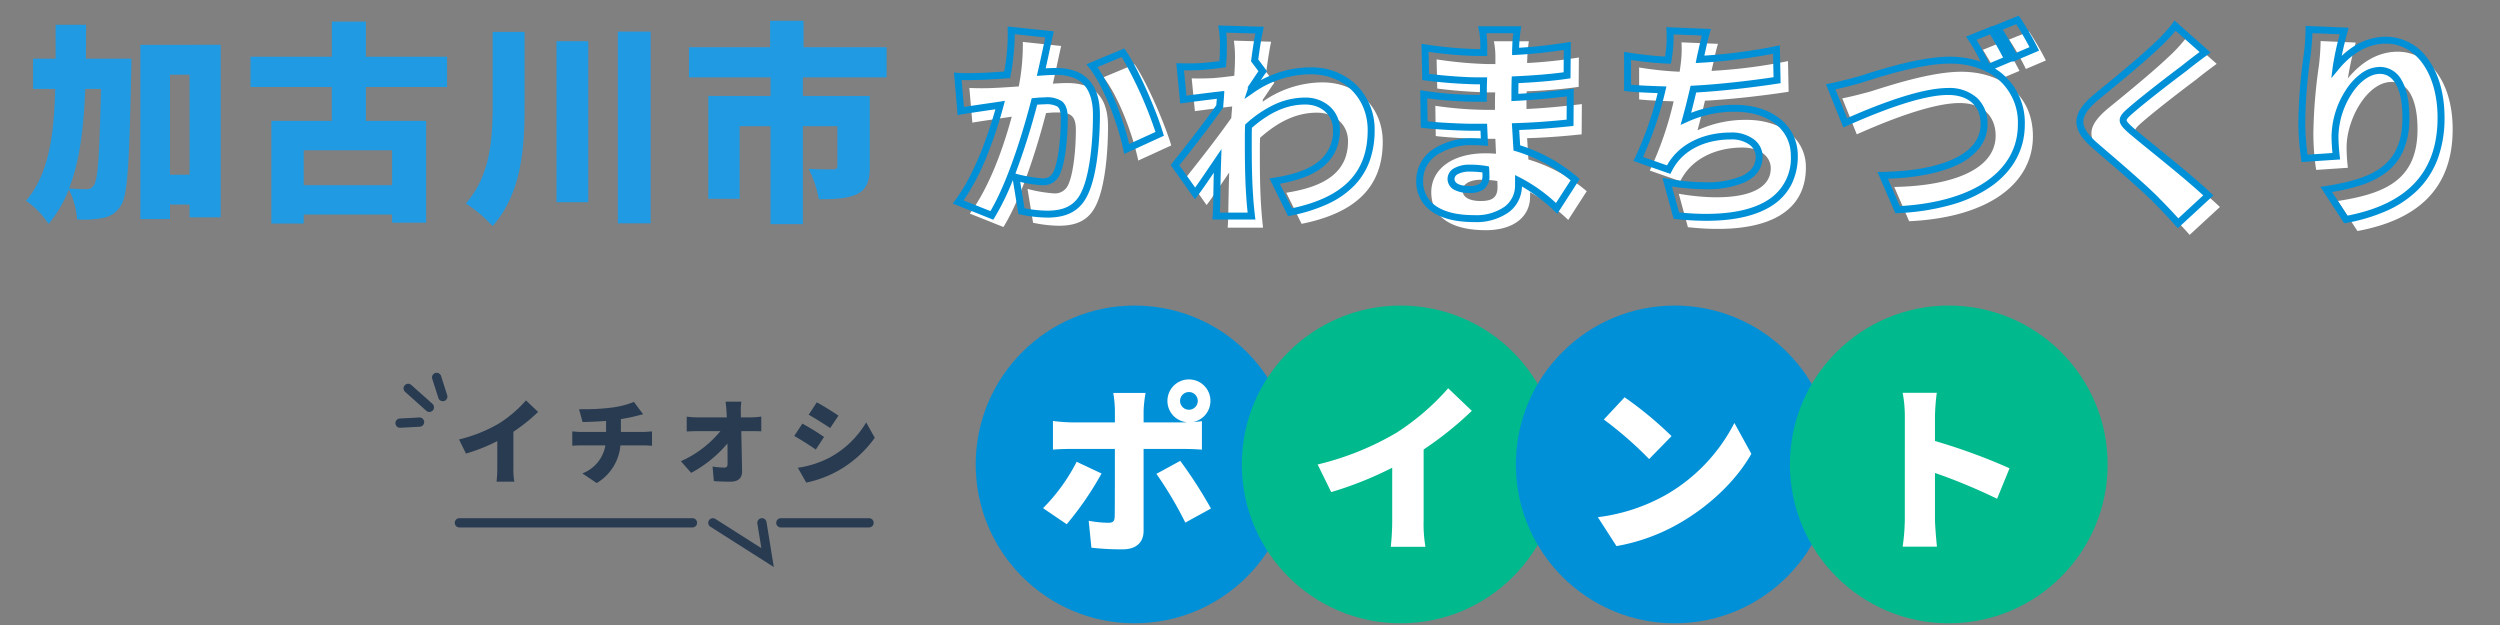
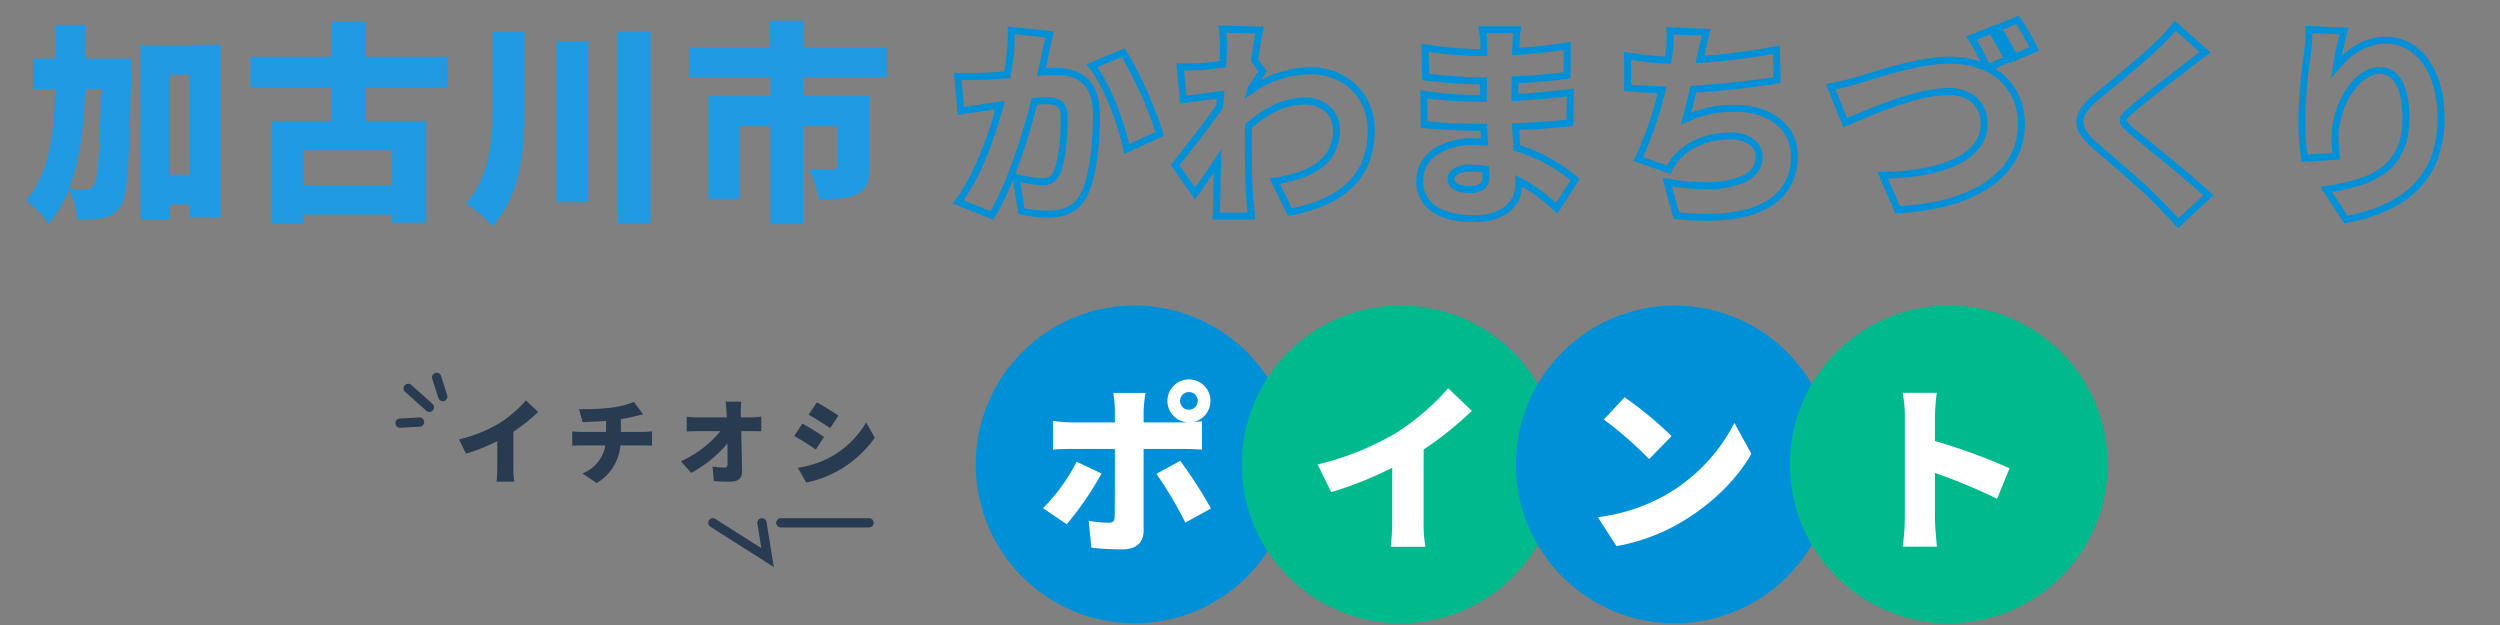
<svg xmlns="http://www.w3.org/2000/svg" width="540" height="135" viewBox="0 0 540 135">
  <rect x="0" y="0" width="540" height="135" fill="#808080" stroke="none" />
  <defs>
    <clipPath id="a">
      <rect width="540" height="135" transform="translate(409 844)" fill="none" />
    </clipPath>
  </defs>
  <g transform="translate(-409 -844)">
    <g clip-path="url(#a)">
      <g transform="translate(294 -38.5)">
        <g transform="translate(-512.786 24)">
          <path d="M-77.188-24.794c-.322,14.168-.644,19.55-1.518,20.746a1.671,1.671,0,0,1-1.564.92c-.828,0-2.208-.046-3.818-.184,2.346-5.934,3.174-13.156,3.5-21.482Zm-3.266-6.532c.046-2.346.046-4.784.046-7.314h-6.578v7.314h-4.876v6.532h4.784c-.276,10.35-1.426,18.4-6.3,24.15A18.723,18.723,0,0,1-88.5,4.37a27.383,27.383,0,0,0,4.37-7.452A17.409,17.409,0,0,1-82.34,3.4a23,23,0,0,0,5.612-.322A5.666,5.666,0,0,0-72.864.368c1.472-2.208,1.794-9.522,2.208-28.75.046-.828.046-2.944.046-2.944Zm18.17,25.07v-21.62h4.232v21.62Zm-6.394-28.06V3.312h6.394V.184h4.232v2.76h6.716v-37.26ZM-14.306-4H-33.4v-7.544h19.09ZM-2.438-25.208V-31.74H-19.964v-7.59h-7.36v7.59H-44.9v6.532h17.572v7.314H-40.388V4.278H-33.4V2.346h19.09V4.094h7.36V-17.894H-19.964v-7.314ZM7.406-37.122v16.054c0,7.452-.6,15.18-5.8,21.022a29.625,29.625,0,0,1,5.8,4.876c6.256-7.084,6.9-16.79,6.9-25.852v-16.1Zm13.8,2.024V-.322H28.06V-35.1Zm13.248-2.07v41.4h7.084v-41.4Zm58.052,9.89V-33.81H74.566v-5.7H67.344v5.7H49.818v6.532H67.436v4H54V-1.058h6.762V-16.744h6.67V4.416h6.992v-21.16H81.88v8.6c0,.552-.276.736-1.012.736-.644,0-3.358,0-5.2-.138A24.643,24.643,0,0,1,77.878-.966c3.4,0,6.072-.092,8.234-1.1,2.116-1.012,2.76-2.852,2.76-5.934V-23.276H74.428v-4Z" transform="translate(726.786 902.5)" fill="#209ae3" />
        </g>
        <g transform="translate(-241.786 24.933)">
-           <path d="M-143.29-36.57l-8.28-.874a46.566,46.566,0,0,1-.874,9.614c-2.07.138-3.956.276-5.29.322a52.505,52.505,0,0,1-5.382,0l.644,7.5c1.518-.276,4.186-.644,5.658-.874.644-.092,1.656-.23,2.852-.414-1.7,6.3-4.692,15.042-9.062,20.93l7.268,2.9c3.91-6.3,7.36-17.434,9.2-24.61q1.38-.138,2.208-.138c2.852,0,4.232.414,4.232,3.772,0,4.278-.552,9.66-1.7,11.96a3.114,3.114,0,0,1-3.128,1.748,29.918,29.918,0,0,1-5.612-.966l1.2,7.314a27.96,27.96,0,0,0,5.612.644c3.726,0,6.44-1.15,8-4.462,1.978-4.048,2.576-11.592,2.576-16.974,0-6.9-3.5-9.384-8.786-9.384-.828,0-1.886.046-3.128.138.276-1.2.552-2.484.828-3.726C-143.98-33.442-143.612-35.19-143.29-36.57Zm15.87,3.956-6.716,2.806c3.312,4.232,6.394,12.65,7.5,17.986l7.13-3.266C-120.842-19.55-124.614-28.474-127.42-32.614Zm21.666-.6c0,.46-.046,1.61-.138,3.082-1.748.23-3.4.414-4.646.506-1.932.092-3.082.092-4.554.046l.69,7.084c2.392-.322,5.658-.736,8.05-1.012-.046.828-.138,1.656-.184,2.484-2.76,3.956-7.084,9.476-9.66,12.7l4.324,6.118c1.288-1.7,3.128-4.462,4.876-7.038-.092,2.9-.138,5.336-.184,8.1,0,.736-.046,2.622-.138,3.818h7.636c-.138-1.15-.322-3.128-.368-3.956-.322-4.416-.322-8.924-.322-12.42,0-.966,0-1.978.046-3.036,3.68-3.266,7.636-5.428,12.282-5.428,3.772,0,6.716,2.53,6.716,6.164,0,6.762-5.106,9.844-13.34,11.132l3.312,6.716C-79.166-.6-73.83-6.532-73.83-15.87c0-7.544-5.566-12.834-13.018-12.834a22.554,22.554,0,0,0-12.926,4.186,1.418,1.418,0,0,0,.046-.46c.828-1.2,1.886-2.852,2.484-3.634l-1.748-2.346c.368-2.76.736-5.106,1.058-6.532l-8.05-.23A25.109,25.109,0,0,1-105.754-33.212ZM-56.58-5.382c0-1.288,1.472-2.3,4.048-2.3a20.963,20.963,0,0,1,3.45.276c.046.552.046,1.012.046,1.334,0,2.346-1.288,2.99-3.634,2.99C-55.062-3.082-56.58-3.864-56.58-5.382Zm14.306-32.2h-7.544a17.6,17.6,0,0,1,.322,3.358v1.564H-51.06a86.783,86.783,0,0,1-11.132-1.012l.138,6.3a106.027,106.027,0,0,0,11.04.828h1.472c-.046,1.242-.046,2.53-.046,3.772h-2.07a79.73,79.73,0,0,1-10.81-.874l.092,6.532c2.9.368,8.188.6,10.626.6H-49.5c.046,1.058.092,2.162.138,3.22-.736-.046-1.472-.092-2.254-.092-7.314,0-11.73,3.5-11.73,8.418,0,5.106,4,8.188,11.776,8.188C-45.494,3.22-42,.276-42-4.048v-.92a35.117,35.117,0,0,1,8.234,5.98l4-6.21a34.97,34.97,0,0,0-12.6-6.854c-.092-1.564-.184-3.128-.276-4.6,4.37-.138,7.728-.414,11.776-.828l.046-6.532c-3.542.414-7.222.828-11.96,1.058,0-1.2,0-2.484.046-3.818,4.416-.184,8.464-.552,11.224-.966l.046-6.348a103.1,103.1,0,0,1-11.178,1.2c0-.506.046-.966.046-1.334C-42.55-35.328-42.412-36.616-42.274-37.582Zm40.848.552-7.866-.322a25.292,25.292,0,0,1-.23,5.106c-.046.368-.092.782-.184,1.242a72.3,72.3,0,0,1-8.74-.92v6.9c2.162.23,4.692.322,7.452.414A73.316,73.316,0,0,1-16.146-9.66l6.578,2.3a12.66,12.66,0,0,1,1.2-1.932c2.576-3.4,7.038-5.336,12.236-5.336,4,0,6.118,2.116,6.118,4.462,0,6.348-10.074,7.222-19.872,5.52l1.978,7.222C7.5,4.232,17.572.368,17.572-10.35c0-6.21-5.336-10.258-12.834-10.258a24.623,24.623,0,0,0-10.58,2.254c.552-1.978,1.1-4.186,1.61-6.394C2.07-25.07,9.43-25.99,13.846-26.68L13.708-33.3A114.366,114.366,0,0,1-2.806-31.188l.138-.69C-2.254-33.534-1.978-35.19-1.426-37.03ZM25.438-25.254l3.128,7.774c5.474-2.438,15.824-6.762,22.218-6.762,5.152,0,7.774,2.99,7.774,7.038,0,7.268-9.246,10.856-21.9,11.086l3.22,7.406C57.27.46,66.608-6.992,66.608-17.066,66.608-26.036,59.8-31,51.106-31c-6.808,0-16.33,3.266-19.642,4.278C29.808-26.266,27.14-25.576,25.438-25.254ZM60.122-37.49,55.8-35.742a62.32,62.32,0,0,1,3.542,6.394l4.37-1.84C62.882-32.8,61.272-35.788,60.122-37.49ZM65.78-39.7,61.456-37.95A51.31,51.31,0,0,1,65.09-31.6l4.324-1.84A65.654,65.654,0,0,0,65.78-39.7Zm40.526,6.992-6.486-5.75a33.369,33.369,0,0,1-4.048,4.37c-3.082,2.944-9.016,7.82-12.7,10.81-4.876,4-5.152,6.762-.46,10.81C86.8-8.878,93.426-3.22,95.956-.552c1.518,1.518,3.036,3.128,4.508,4.784L107-1.794c-4.6-4.37-13.662-11.408-16.7-14.03-2.208-1.978-2.3-2.392-.046-4.324,2.9-2.53,8.648-6.946,11.546-9.108C103.04-30.268,104.6-31.464,106.306-32.706Zm30.038-4.6-7.59-.322a51.149,51.149,0,0,1-.368,5.29,111.328,111.328,0,0,0-1.2,14.674,54.34,54.34,0,0,0,.6,7.866l6.854-.46a38.62,38.62,0,0,1-.276-4.416c0-6.072,4.462-14.122,9.706-14.122,3.266,0,5.612,3.22,5.612,10.212,0,10.9-6.854,13.892-17.2,15.5L136.712,3.4c12.65-2.346,20.562-8.832,20.562-21.988,0-10.4-5.29-16.744-11.868-16.744-4.784,0-8.372,2.852-10.764,5.75A67.581,67.581,0,0,1,136.344-37.306Z" transform="translate(729.286 904.067)" fill="#fff" />
          <path d="M66.058-40.619l.341.5a65.647,65.647,0,0,1,3.686,6.344l.357.713-5.713,2.431-.069-.141L60.914-29.2A14.114,14.114,0,0,1,62.6-27.971a13.785,13.785,0,0,1,4.756,10.9c0,5.321-2.475,9.9-7.156,13.254A28.48,28.48,0,0,1,51.6.207a50.34,50.34,0,0,1-11.687,1.83l-.517.025L35.527-6.847l1.121-.02c6.379-.116,11.7-1.1,15.386-2.832,3.831-1.805,5.774-4.33,5.774-7.5,0-3.937-2.626-6.288-7.024-6.288-4.563,0-11.935,2.253-21.913,6.7l-.711.316L24.4-25.821l.9-.17c1.55-.293,4.106-.942,5.956-1.455.357-.109.786-.244,1.282-.4,4.022-1.268,12.391-3.907,18.57-3.907a20.4,20.4,0,0,1,6.322.953q.2.065.4.135a44.323,44.323,0,0,0-2.645-4.649l-.534-.771L60.4-38.413l.042.062Zm2.319,6.8c-.738-1.4-1.9-3.458-2.883-4.958L62.6-37.6a56.1,56.1,0,0,1,2.849,5.034Zm-5.708,2.253c-.849-1.618-1.952-3.612-2.837-5l-2.905,1.174c.954,1.52,1.912,3.4,2.706,4.965l.058.115Zm-3.81,2.922a17.812,17.812,0,0,0-7.753-1.613c-5.948,0-14.169,2.592-18.119,3.838-.5.159-.938.3-1.3.407L31.665-26c-1.461.406-3.552.949-5.2,1.3l2.5,6.219c9.814-4.322,17.15-6.512,21.812-6.512a8.907,8.907,0,0,1,6.34,2.211A7.522,7.522,0,0,1,59.308-17.2a8.3,8.3,0,0,1-1.8,5.228,13.1,13.1,0,0,1-4.833,3.633C49.018-6.621,43.891-5.608,37.793-5.4L40.362.512C48.328.067,54.877-1.846,59.329-5.032c4.271-3.056,6.529-7.218,6.529-12.034A12.214,12.214,0,0,0,59.2-28.474l-.206.087ZM99.673-39.588l7.827,6.939-.753.549c-1.705,1.245-3.253,2.429-4.476,3.426l-.025.02c-3.067,2.288-8.661,6.592-11.5,9.072l-.005,0c-.379.325-1.385,1.187-1.389,1.546s.933,1.19,1.441,1.645c1,.864,2.678,2.225,4.619,3.8,4.014,3.258,9.009,7.312,12.1,10.249l.581.552L100.411,5.3,99.9,4.73c-1.455-1.637-2.962-3.236-4.478-4.752l-.014-.014C93-2.58,86.734-7.949,82.588-11.5l-.46-.394c-2.53-2.183-3.648-3.987-3.625-5.85.024-1.919,1.287-3.8,4.1-6.11,6.111-4.965,10.366-8.588,12.651-10.77A33.358,33.358,0,0,0,99.2-38.872Zm5.44,6.827L99.937-37.35a44.943,44.943,0,0,1-3.643,3.8l0,0c-2.313,2.21-6.6,5.86-12.741,10.85-2.434,2-3.528,3.53-3.546,4.966-.017,1.361.969,2.853,3.1,4.694l.458.393C87.73-9.071,94.023-3.678,96.493-1.075c1.358,1.358,2.708,2.782,4.022,4.24L105.895-1.8c-3.073-2.843-7.681-6.583-11.428-9.624-1.953-1.585-3.64-2.955-4.659-3.834l-.01-.009c-1.182-1.059-1.957-1.825-1.946-2.784s.834-1.743,1.909-2.665c2.869-2.5,8.488-6.829,11.576-9.133C102.395-30.709,103.689-31.707,105.114-32.761Zm-212-5.735,9.881.282-.2.889c-.284,1.257-.631,3.384-1.006,6.164l1.9,2.555-.344.45c-.264.345-.638.893-1.033,1.481a23.908,23.908,0,0,1,4.342-1.809,22.343,22.343,0,0,1,6.491-.97,13.924,13.924,0,0,1,9.827,3.8A13.485,13.485,0,0,1-73.08-15.87a19.429,19.429,0,0,1-1.069,6.619,14.97,14.97,0,0,1-3.334,5.345A19.246,19.246,0,0,1-83.155.036a35.129,35.129,0,0,1-8.054,2.54l-.565.113-4.018-8.148,1.008-.158c4.261-.667,7.341-1.768,9.416-3.366a8.3,8.3,0,0,0,3.29-7.025c0-3.137-2.509-5.414-5.966-5.414-3.933,0-7.608,1.6-11.545,5.029-.033.927-.033,1.819-.033,2.685,0,3.554,0,7.977.32,12.365v.013c.045.808.229,2.781.364,3.908l.1.839h-9.291l.062-.808c.09-1.175.136-3.044.136-3.76v-.012c.03-1.794.062-3.582.111-5.53-1.26,1.859-2.511,3.69-3.455,4.937l-.619.818-5.241-7.416.352-.441c1.449-1.811,6.373-8.009,9.51-12.484.023-.353.052-.705.081-1.048q.014-.163.027-.329c-2.141.254-4.886.6-7.138.905l-.771.1-.848-8.707.853.027c.661.021,1.191.03,1.718.03.823,0,1.677-.023,2.767-.075,1.032-.077,2.428-.225,3.98-.422.068-1.191.1-2.054.1-2.418q0-.277,0-.555a20.919,20.919,0,0,0-.22-3.823Zm8.032,1.73-6.266-.179A27.491,27.491,0,0,1-105-33.761q0,.274,0,.549c0,.447-.043,1.587-.139,3.129l-.038.616-.612.081c-1.855.244-3.476.421-4.688.51h-.02c-1.119.053-2,.077-2.848.077-.3,0-.594,0-.913-.009l.532,5.466c2.439-.323,5.277-.678,7.293-.911l.884-.1-.049.889c-.024.424-.059.851-.093,1.263s-.068.818-.091,1.221l-.012.213-.122.175c-2.94,4.214-7.53,10.027-9.337,12.294l3.4,4.809c.983-1.362,2.193-3.149,3.369-4.889l.873-1.29,1.452-2.14-.082,2.585c-.1,3-.141,5.533-.184,8.08,0,.592-.03,1.929-.089,3.06h6c-.119-1.122-.24-2.488-.278-3.158-.324-4.441-.324-8.892-.324-12.468,0-.98,0-1.994.047-3.069l.014-.317.238-.211a24.941,24.941,0,0,1,5.959-4.057,15.806,15.806,0,0,1,6.821-1.56A7.832,7.832,0,0,1-82.77-21.01a6.634,6.634,0,0,1,2.192,5,10.826,10.826,0,0,1-1,4.737A9.71,9.71,0,0,1-84.452-7.8c-2.107,1.624-5.09,2.77-9.1,3.492L-90.94.988C-79.783-1.383-74.58-6.751-74.58-15.87c0-7-5.159-12.084-12.268-12.084a21.7,21.7,0,0,0-12.5,4.053l-1.848,1.276.71-2.131a1.686,1.686,0,0,0,.007-.223v-.234l.133-.193c.315-.455.668-.984,1.01-1.5.42-.629.822-1.232,1.158-1.706l-1.6-2.147.04-.3C-99.411-33.487-99.115-35.4-98.85-36.766ZM128-38.41l9.323.4-.261.915c-.308,1.078-.852,3.218-1.252,5.163a16.88,16.88,0,0,1,2.928-2.246,12.823,12.823,0,0,1,6.665-1.895,11.114,11.114,0,0,1,9,4.776c2.365,3.183,3.615,7.581,3.615,12.718a25.3,25.3,0,0,1-1.482,8.92,18.624,18.624,0,0,1-4.275,6.658,22.587,22.587,0,0,1-6.7,4.518,37.963,37.963,0,0,1-8.723,2.63l-.492.091-5.14-7.877,1.147-.178c5.959-.927,9.59-2.159,12.141-4.12,3.021-2.322,4.428-5.7,4.428-10.641,0-6.013-1.772-9.462-4.862-9.462-2.13,0-4.385,1.618-6.187,4.438a17.657,17.657,0,0,0-2.768,8.934,38.3,38.3,0,0,0,.271,4.331l.089.78L127.151-9l-.1-.68a55.04,55.04,0,0,1-.607-7.98,111.5,111.5,0,0,1,1.2-14.768,50.248,50.248,0,0,0,.362-5.2Zm7.369,1.814-5.882-.25c-.042,1.315-.176,3.053-.36,4.6l0,.014a110.073,110.073,0,0,0-1.189,14.572,53.752,53.752,0,0,0,.491,7.071l5.383-.361c-.133-1.348-.2-2.572-.2-3.72a18.961,18.961,0,0,1,3-9.742,13.409,13.409,0,0,1,3.278-3.632,7.011,7.011,0,0,1,4.173-1.5,5.291,5.291,0,0,1,4.676,2.852c1.119,1.888,1.686,4.617,1.686,8.11a17.471,17.471,0,0,1-1.3,7.1,11.8,11.8,0,0,1-3.718,4.734,18.416,18.416,0,0,1-5.655,2.817,43.15,43.15,0,0,1-6.027,1.41l3.328,5.1c13.092-2.567,19.459-9.492,19.459-21.157,0-9.417-4.572-15.994-11.118-15.994-4.682,0-8.123,2.979-10.186,5.477l-1.643,1.99.32-2.561A64.516,64.516,0,0,1,135.373-36.6Zm-186.13-1.735h9.348l-.122.856c-.157,1.1-.274,2.318-.314,3.268,0,.166-.009.34-.018.523a102.978,102.978,0,0,0,10.281-1.142l.876-.141-.057,7.876-.634.1c-2.786.418-6.619.758-10.606.943-.019.791-.024,1.559-.025,2.31,4.2-.227,7.535-.594,11.122-1.013l.843-.1-.057,8.053-.669.068c-3.765.385-6.976.657-11.056.805.066,1.079.133,2.2.2,3.31a35.959,35.959,0,0,1,12.37,6.848l.5.425-4.852,7.529-.657-.63a35.04,35.04,0,0,0-6.971-5.272A7.123,7.123,0,0,1-44.043,1.8,12.119,12.119,0,0,1-51.566,3.97c-3.976,0-7.085-.78-9.239-2.319a7.788,7.788,0,0,1-3.287-6.619A8.04,8.04,0,0,1-63.2-8.7a8.478,8.478,0,0,1,2.539-2.921,15.175,15.175,0,0,1,9.053-2.51c.506,0,.994.019,1.469.044l-.033-.78c-.013-.3-.025-.6-.038-.892H-51.75c-2.49,0-7.774-.23-10.721-.6l-.646-.082-.114-8.106.905.175a78.4,78.4,0,0,0,10.667.86h1.32c0-.753.005-1.517.023-2.272h-.7a106.582,106.582,0,0,1-11.138-.834l-.637-.084-.172-7.844.888.142a85.673,85.673,0,0,0,11.014,1h.814v-.814a16.724,16.724,0,0,0-.3-3.192Zm7.629,1.5h-5.8a20.833,20.833,0,0,1,.178,2.608v2.314H-51.06A86.549,86.549,0,0,1-61.423-32.8l.1,4.764c3.043.371,7.664.741,10.3.741h2.25l-.029.778c-.046,1.228-.046,2.507-.046,3.744v.75h-2.82a87.668,87.668,0,0,1-10.047-.734l.07,4.973c2.942.318,7.663.517,9.885.517h2.972l.031.717c.023.529.046,1.07.069,1.611s.046,1.081.069,1.609l.036.833-.832-.052c-.745-.047-1.449-.091-2.207-.091a13.716,13.716,0,0,0-8.162,2.217,6.575,6.575,0,0,0-2.818,5.451A6.265,6.265,0,0,0-59.933.43c1.895,1.353,4.71,2.04,8.367,2.04a10.666,10.666,0,0,0,6.6-1.853,5.709,5.709,0,0,0,2.219-4.665V-6.189l1.089.553A34.839,34.839,0,0,1-33.907-.151l3.154-4.894a34.221,34.221,0,0,0-11.824-6.287l-.507-.148-.031-.527c-.09-1.537-.184-3.127-.276-4.6l-.048-.772.773-.024c4.161-.131,7.374-.388,11.054-.757l.035-5.011c-3.522.407-6.885.756-11.168.964l-.786.038v-.787c0-1.228,0-2.5.046-3.844l.024-.695.694-.029c3.887-.162,7.669-.475,10.51-.867l.035-4.82A103.71,103.71,0,0,1-42.6-32.141l-.789.041v-.79c0-.292.014-.568.027-.811.01-.192.019-.373.019-.523v-.031C-43.314-35.012-43.236-35.931-43.128-36.832ZM-152.347-38.28l9.981,1.054-.193.827c-.269,1.152-.576,2.593-.824,3.751l-.141.657c-.092.413-.184.832-.276,1.25-.109.5-.219,1-.331,1.5.828-.048,1.556-.073,2.174-.073,2.987,0,5.308.779,6.9,2.315,1.751,1.691,2.638,4.322,2.638,7.819,0,2.786-.191,12.264-2.651,17.3C-136.648,1.452-139.406,3-143.75,3a28.732,28.732,0,0,1-5.775-.662l-.5-.11-1.2-7.324a53.4,53.4,0,0,1-3.9,8.017l-.331.534-8.757-3.492.581-.783c4.273-5.758,7.153-14.326,8.634-19.571-.467.068-.884.127-1.229.175l-.482.068c-.49.077-1.113.168-1.773.266-1.34.2-2.859.422-3.862.6l-.811.147-.79-9.2.88.068c.618.048,1.286.071,2.041.071s1.512-.022,2.308-.046l.952-.027c1.073-.037,2.489-.133,4.128-.244l.547-.037a44.573,44.573,0,0,0,.761-8.881Zm8.138,2.367-6.6-.7a49.8,49.8,0,0,1-.9,8.912l-.1.577-.585.039-1.133.076c-1.654.112-3.083.209-4.181.247h-.007l-.949.027c-.772.023-1.57.046-2.353.046-.452,0-.875-.008-1.277-.024l.5,5.822c.936-.154,2.07-.321,3.1-.473.659-.1,1.281-.189,1.765-.265h.01l.489-.069c.6-.085,1.432-.2,2.355-.344l1.138-.175-.3,1.112A93.116,93.116,0,0,1-156.8-10.4,50.259,50.259,0,0,1-161.856-.71l5.787,2.308c4.361-7.372,7.814-20.073,8.786-23.864l.13-.508.522-.052c.94-.094,1.708-.142,2.283-.142a5.931,5.931,0,0,1,3.634.776c.932.7,1.348,1.851,1.348,3.746,0,4.345-.55,9.828-1.779,12.291a3.858,3.858,0,0,1-3.8,2.167,26.912,26.912,0,0,1-4.688-.716l.93,5.686a27.027,27.027,0,0,0,4.955.522c3.75,0,6.009-1.244,7.326-4.032l0-.009c1.843-3.772,2.5-11.071,2.5-16.645,0-3.074-.734-5.342-2.18-6.74-1.319-1.274-3.234-1.894-5.856-1.894-.821,0-1.855.046-3.073.136l-1.015.075.229-.992c.183-.793.37-1.644.55-2.466.092-.419.184-.838.276-1.251l.139-.648C-144.658-33.863-144.429-34.934-144.209-35.913Zm-.737,30.425a2.384,2.384,0,0,0,2.452-1.323l0-.01c1.115-2.23,1.623-7.589,1.623-11.625,0-1.782-.425-2.306-.745-2.544a4.94,4.94,0,0,0-2.737-.478c-.418,0-.96.029-1.614.086a149.566,149.566,0,0,1-4.7,14.873l.3.081A29.22,29.22,0,0,0-144.946-5.488ZM-10.087-38.135l9.657.4-.278.925c-.34,1.133-.576,2.211-.8,3.253-.113.514-.228,1.042-.355,1.567a113,113,0,0,0,15.422-2.043l.884-.184.17,8.182-.648.1c-4.309.673-11.421,1.564-17.59,1.91-.356,1.53-.725,3.018-1.088,4.392a25.241,25.241,0,0,1,9.454-1.72,18.39,18.39,0,0,1,5.388.762,13.132,13.132,0,0,1,4.3,2.2A10.139,10.139,0,0,1,17.294-14.9a10.207,10.207,0,0,1,1.028,4.554A13.5,13.5,0,0,1,16.91-4.072,11.828,11.828,0,0,1,12.861.35C9.509,2.569,4.69,3.694-1.462,3.694a61.57,61.57,0,0,1-6.53-.373L-8.5,3.267l-2.425-8.854,1.164.2a48.2,48.2,0,0,0,8.07.749A19.233,19.233,0,0,0,6.267-6c1.995-.951,2.965-2.313,2.965-4.166a3.209,3.209,0,0,0-1.276-2.525,6.5,6.5,0,0,0-4.092-1.187c-4.973,0-9.215,1.837-11.638,5.039l0,0A11.9,11.9,0,0,0-8.905-7.009l-.3.57-8-2.8.391-.766a72.113,72.113,0,0,0,4.87-13.89c-2.542-.088-4.683-.184-6.582-.386l-.671-.071v-8.457l.871.143a73.826,73.826,0,0,0,7.988.883c.02-.143.037-.282.054-.419l.017-.139a24.608,24.608,0,0,0,.225-4.971Zm7.682,1.816-6.1-.25a27.025,27.025,0,0,1-.27,4.416l-.017.137c-.042.342-.09.729-.176,1.159l-.125.624-.636-.022a71.443,71.443,0,0,1-7.965-.792V-25.7c1.919.174,4.114.257,6.727.344l.92.031-.215.894A79.113,79.113,0,0,1-15.1-10.088l5.174,1.809a11.536,11.536,0,0,1,.955-1.469c2.71-3.578,7.386-5.63,12.832-5.63a7.961,7.961,0,0,1,5.028,1.515,4.68,4.68,0,0,1,1.84,3.7c0,2.42-1.321,4.329-3.819,5.52a20.38,20.38,0,0,1-8.6,1.511,48.4,48.4,0,0,1-7.166-.582l1.534,5.6c2.063.207,4.032.311,5.862.311C4.39,2.194,8.93,1.153,12.033-.9a10.63,10.63,0,0,0,4.789-9.449c0-5.687-4.856-9.508-12.084-9.508A23.94,23.94,0,0,0-5.535-17.67l-1.459.655.43-1.541c.526-1.886,1.08-4.085,1.6-6.36l.127-.553.566-.029c5.941-.3,12.9-1.15,17.353-1.824l-.106-5.069A115.836,115.836,0,0,1-2.765-30.439l-.966.053L-3.4-32.06c.15-.6.28-1.194.418-1.823C-2.805-34.669-2.628-35.475-2.405-36.319Zm-124.738,2.777.344.508c2.958,4.365,6.72,13.417,8.01,17.732l.187.625-8.579,3.93-.191-.922c-1.145-5.532-4.208-13.656-7.354-17.676l-.606-.775ZM-120.42-15.5a87.346,87.346,0,0,0-7.285-16.187l-5.26,2.2c2.9,4.146,5.63,11.293,6.86,16.593Zm67.888,7.063a21.812,21.812,0,0,1,3.573.286l.576.1.048.582c.049.583.049,1.072.049,1.4a3.427,3.427,0,0,1-1.242,2.978,5.1,5.1,0,0,1-3.142.762,6.559,6.559,0,0,1-3.222-.679A2.66,2.66,0,0,1-57.33-5.382a2.647,2.647,0,0,1,1.422-2.276A6.624,6.624,0,0,1-52.532-8.432ZM-49.8-6.755a20.707,20.707,0,0,0-2.737-.177,5.244,5.244,0,0,0-2.6.56,1.232,1.232,0,0,0-.694.99c0,1.4,2.21,1.55,3.16,1.55A3.921,3.921,0,0,0-50.419-4.3c.272-.2.633-.6.633-1.771C-49.786-6.26-49.786-6.49-49.8-6.755Z" transform="translate(726.786 901.567)" fill="#0090d8" />
        </g>
      </g>
      <g transform="translate(18.875 -3)">
        <g transform="translate(613.376 908.837)">
          <circle cx="34.316" cy="34.316" r="34.316" transform="translate(-12.5 4.163)" fill="#0090d8" />
          <circle cx="34.316" cy="34.316" r="34.316" transform="translate(44.979 4.163)" fill="#00b98d" />
          <circle cx="34.316" cy="34.316" r="34.316" transform="translate(104.173 4.163)" fill="#0090d8" />
          <circle cx="34.316" cy="34.316" r="34.316" transform="translate(163.368 4.163)" fill="#00b98d" />
          <path d="M-76.557-29.484A1.914,1.914,0,0,1-74.646-31.4a1.914,1.914,0,0,1,1.911,1.911,1.914,1.914,0,0,1-1.911,1.911A1.914,1.914,0,0,1-76.557-29.484Zm-2.73,0a4.6,4.6,0,0,0,4.212,4.6,8.483,8.483,0,0,1-.975.039h-8.385v-2.574a27.639,27.639,0,0,1,.429-3.783h-6.981a24.985,24.985,0,0,1,.351,3.744v2.613H-100a34.821,34.821,0,0,1-4.017-.312v6.2c1.131-.117,2.847-.156,4.017-.156h9.36c0,1.755,0,13.533-.039,14.625-.039,1.014-.39,1.326-1.365,1.326a24.991,24.991,0,0,1-4.251-.429l.585,5.811a54.871,54.871,0,0,0,6.786.351c3,0,4.485-1.6,4.485-3.978V-19.11h8.424c1.131,0,2.847.039,4.173.156v-6.162c-.507.078-1.209.156-1.911.195A4.645,4.645,0,0,0-70-29.484a4.627,4.627,0,0,0-4.641-4.641A4.627,4.627,0,0,0-79.287-29.484ZM-93.522-13.806-98.9-16.341a39.708,39.708,0,0,1-7.254,10.023l5.109,3.471A67.914,67.914,0,0,0-93.522-13.806Zm17-2.73-5.148,2.808A81.686,81.686,0,0,1-75.426-3.2l5.538-3.042A96.609,96.609,0,0,0-76.518-16.536Zm29.679.78,2.925,5.967a77.44,77.44,0,0,0,13.182-5.265V-3.627a52.654,52.654,0,0,1-.312,5.655h7.488a29.125,29.125,0,0,1-.39-5.655V-18.993a75.057,75.057,0,0,0,10.413-8.346l-5.109-4.875A52.45,52.45,0,0,1-29.8-22.62,61.813,61.813,0,0,1-46.839-15.756Zm66.3-14.508-4.485,4.8a81.286,81.286,0,0,1,9.789,8.541L29.6-21.879A78.689,78.689,0,0,0,19.461-30.264Zm-5.772,25.9,4.017,6.24A41.618,41.618,0,0,0,31.668-3.276C38.181-7.1,43.719-12.519,46.839-18.057l-3.666-6.669a37.686,37.686,0,0,1-14.9,15.6A40.133,40.133,0,0,1,13.689-4.368Zm66.3.468a43.782,43.782,0,0,1-.468,5.889h7.41C86.736.234,86.5-2.847,86.5-3.9V-13.923A121.63,121.63,0,0,1,99.918-8.346l2.691-6.591A128.941,128.941,0,0,0,86.5-20.826v-5.343a46.367,46.367,0,0,1,.39-5.07H79.521a27.245,27.245,0,0,1,.468,5.07Z" transform="translate(108.203 54.244)" fill="#fff" />
        </g>
        <g transform="translate(12.298 6.175)">
          <g transform="translate(-73.448 -83.238)">
            <g transform="matrix(-0.07, -0.998, 0.998, -0.07, 535.445, 1015.22)">
              <g transform="translate(-2.462 2.317)">
                <path d="M0,5.276a1,1,0,0,1-.717-.3A1,1,0,0,1-.7,3.56L3.694-.716A1,1,0,0,1,5.108-.7,1,1,0,0,1,5.089.716L.7,4.993A1,1,0,0,1,0,5.276Z" transform="translate(5.034 2.178)" fill="#283b51" />
                <path d="M0,5.211H-.016A1,1,0,0,1-1,4.194L-.93-.016A1,1,0,0,1,.086-1,1,1,0,0,1,1.069.016L1,4.227A1,1,0,0,1,0,5.211Z" transform="translate(1.995 -0.095)" fill="#283b51" />
                <path d="M0,2.034a1,1,0,0,1-.971-.762A1,1,0,0,1-.238.062L3.983-.971a1,1,0,0,1,1.209.733A1,1,0,0,1,4.459.971L.238,2A1,1,0,0,1,0,2.034Z" transform="translate(7.138 8.475)" fill="#283b51" />
              </g>
            </g>
          </g>
          <g transform="translate(-77.395 -81.349)">
            <g transform="translate(-102.281 -18.751)">
              <path d="M-45.02-8.08l1.5,3.06a39.713,39.713,0,0,0,6.76-2.7v5.86a27,27,0,0,1-.16,2.9h3.84a14.936,14.936,0,0,1-.2-2.9V-9.74a38.491,38.491,0,0,0,5.34-4.28l-2.62-2.5a26.9,26.9,0,0,1-5.72,4.92A31.7,31.7,0,0,1-45.02-8.08Zm25.92-6.54.76,2.78c1.26-.02,3.22-.1,5.08-.24V-9.7h-5.4c-.64,0-1.3-.06-1.9-.12v3.1c.54-.04,1.32-.08,1.92-.08h5.24A7.945,7.945,0,0,1-18.38-.74l3.1,2.08A10.539,10.539,0,0,0-10.16-6.8h4.94c.58,0,1.28.04,1.88.08v-3.1c-.46.04-1.52.12-1.94.12h-4.78v-2.78c1.06-.16,2.08-.36,3.02-.6.36-.08.96-.24,1.78-.44l-1.98-2.66a19.573,19.573,0,0,1-4.98,1.24A47.991,47.991,0,0,1-19.1-14.62Zm35.06-1.62H12.54c.1.6.16,1.32.22,2.24.02.38.04.76.06,1.16H6.58A21.661,21.661,0,0,1,4.16-13v3.2c.74-.04,1.74-.08,2.5-.08h4.78A23.274,23.274,0,0,1,2.9-3.38L5.12-.86a26.751,26.751,0,0,0,7.84-6.36c.02,1.68.02,3.2.02,4.38,0,.58-.2.84-.66.84a18.688,18.688,0,0,1-2.58-.22L10.02.92c1.22.08,2.3.12,3.62.12,1.7,0,2.5-.84,2.48-2.26-.04-2.8-.12-5.8-.18-8.66h2.22c.56,0,1.38.02,2.1.04v-3.18a18.2,18.2,0,0,1-2.28.18H15.86c0-.4-.02-.78-.02-1.16A14.02,14.02,0,0,1,15.96-16.24Zm16.3.14L30.5-13.42c1.4.78,3.44,2.08,4.64,2.88l1.8-2.68C35.8-14,33.66-15.34,32.26-16.1ZM28.16-1.96l1.82,3.2a24.4,24.4,0,0,0,6.7-2.46,24.533,24.533,0,0,0,8.1-7.22l-1.86-3.32a20.405,20.405,0,0,1-7.9,7.6A21.763,21.763,0,0,1,28.16-1.96Zm.98-9.54L27.38-8.82c1.42.76,3.44,2.08,4.66,2.92l1.78-2.72A54.449,54.449,0,0,0,29.14-11.5Z" transform="translate(701.676 1043.925)" fill="#283b51" />
            </g>
            <g transform="translate(-77.434 -2.897)">
              <path d="M-1124.129-991.454l-13.693-8.7a1,1,0,0,1-.308-1.38,1,1,0,0,1,1.38-.308l9.935,6.314-.859-5.31a1,1,0,0,1,.828-1.147,1,1,0,0,1,1.147.828Z" transform="translate(1823.924 2039)" fill="#283b51" />
-               <path d="M-1141.8-1000h-50.34a1,1,0,0,1-1-1,1,1,0,0,1,1-1h50.34a1,1,0,0,1,1,1A1,1,0,0,1-1141.8-1000Z" transform="translate(1824.025 2039)" fill="#283b51" />
-               <path d="M-1173.1-1000h-19.045a1,1,0,0,1-1-1,1,1,0,0,1,1-1h19.045a1,1,0,0,1,1,1A1,1,0,0,1-1173.1-1000Z" transform="translate(1893.466 2039)" fill="#283b51" />
+               <path d="M-1173.1-1000h-19.045a1,1,0,0,1-1-1,1,1,0,0,1,1-1h19.045a1,1,0,0,1,1,1A1,1,0,0,1-1173.1-1000" transform="translate(1893.466 2039)" fill="#283b51" />
            </g>
          </g>
        </g>
      </g>
    </g>
  </g>
</svg>